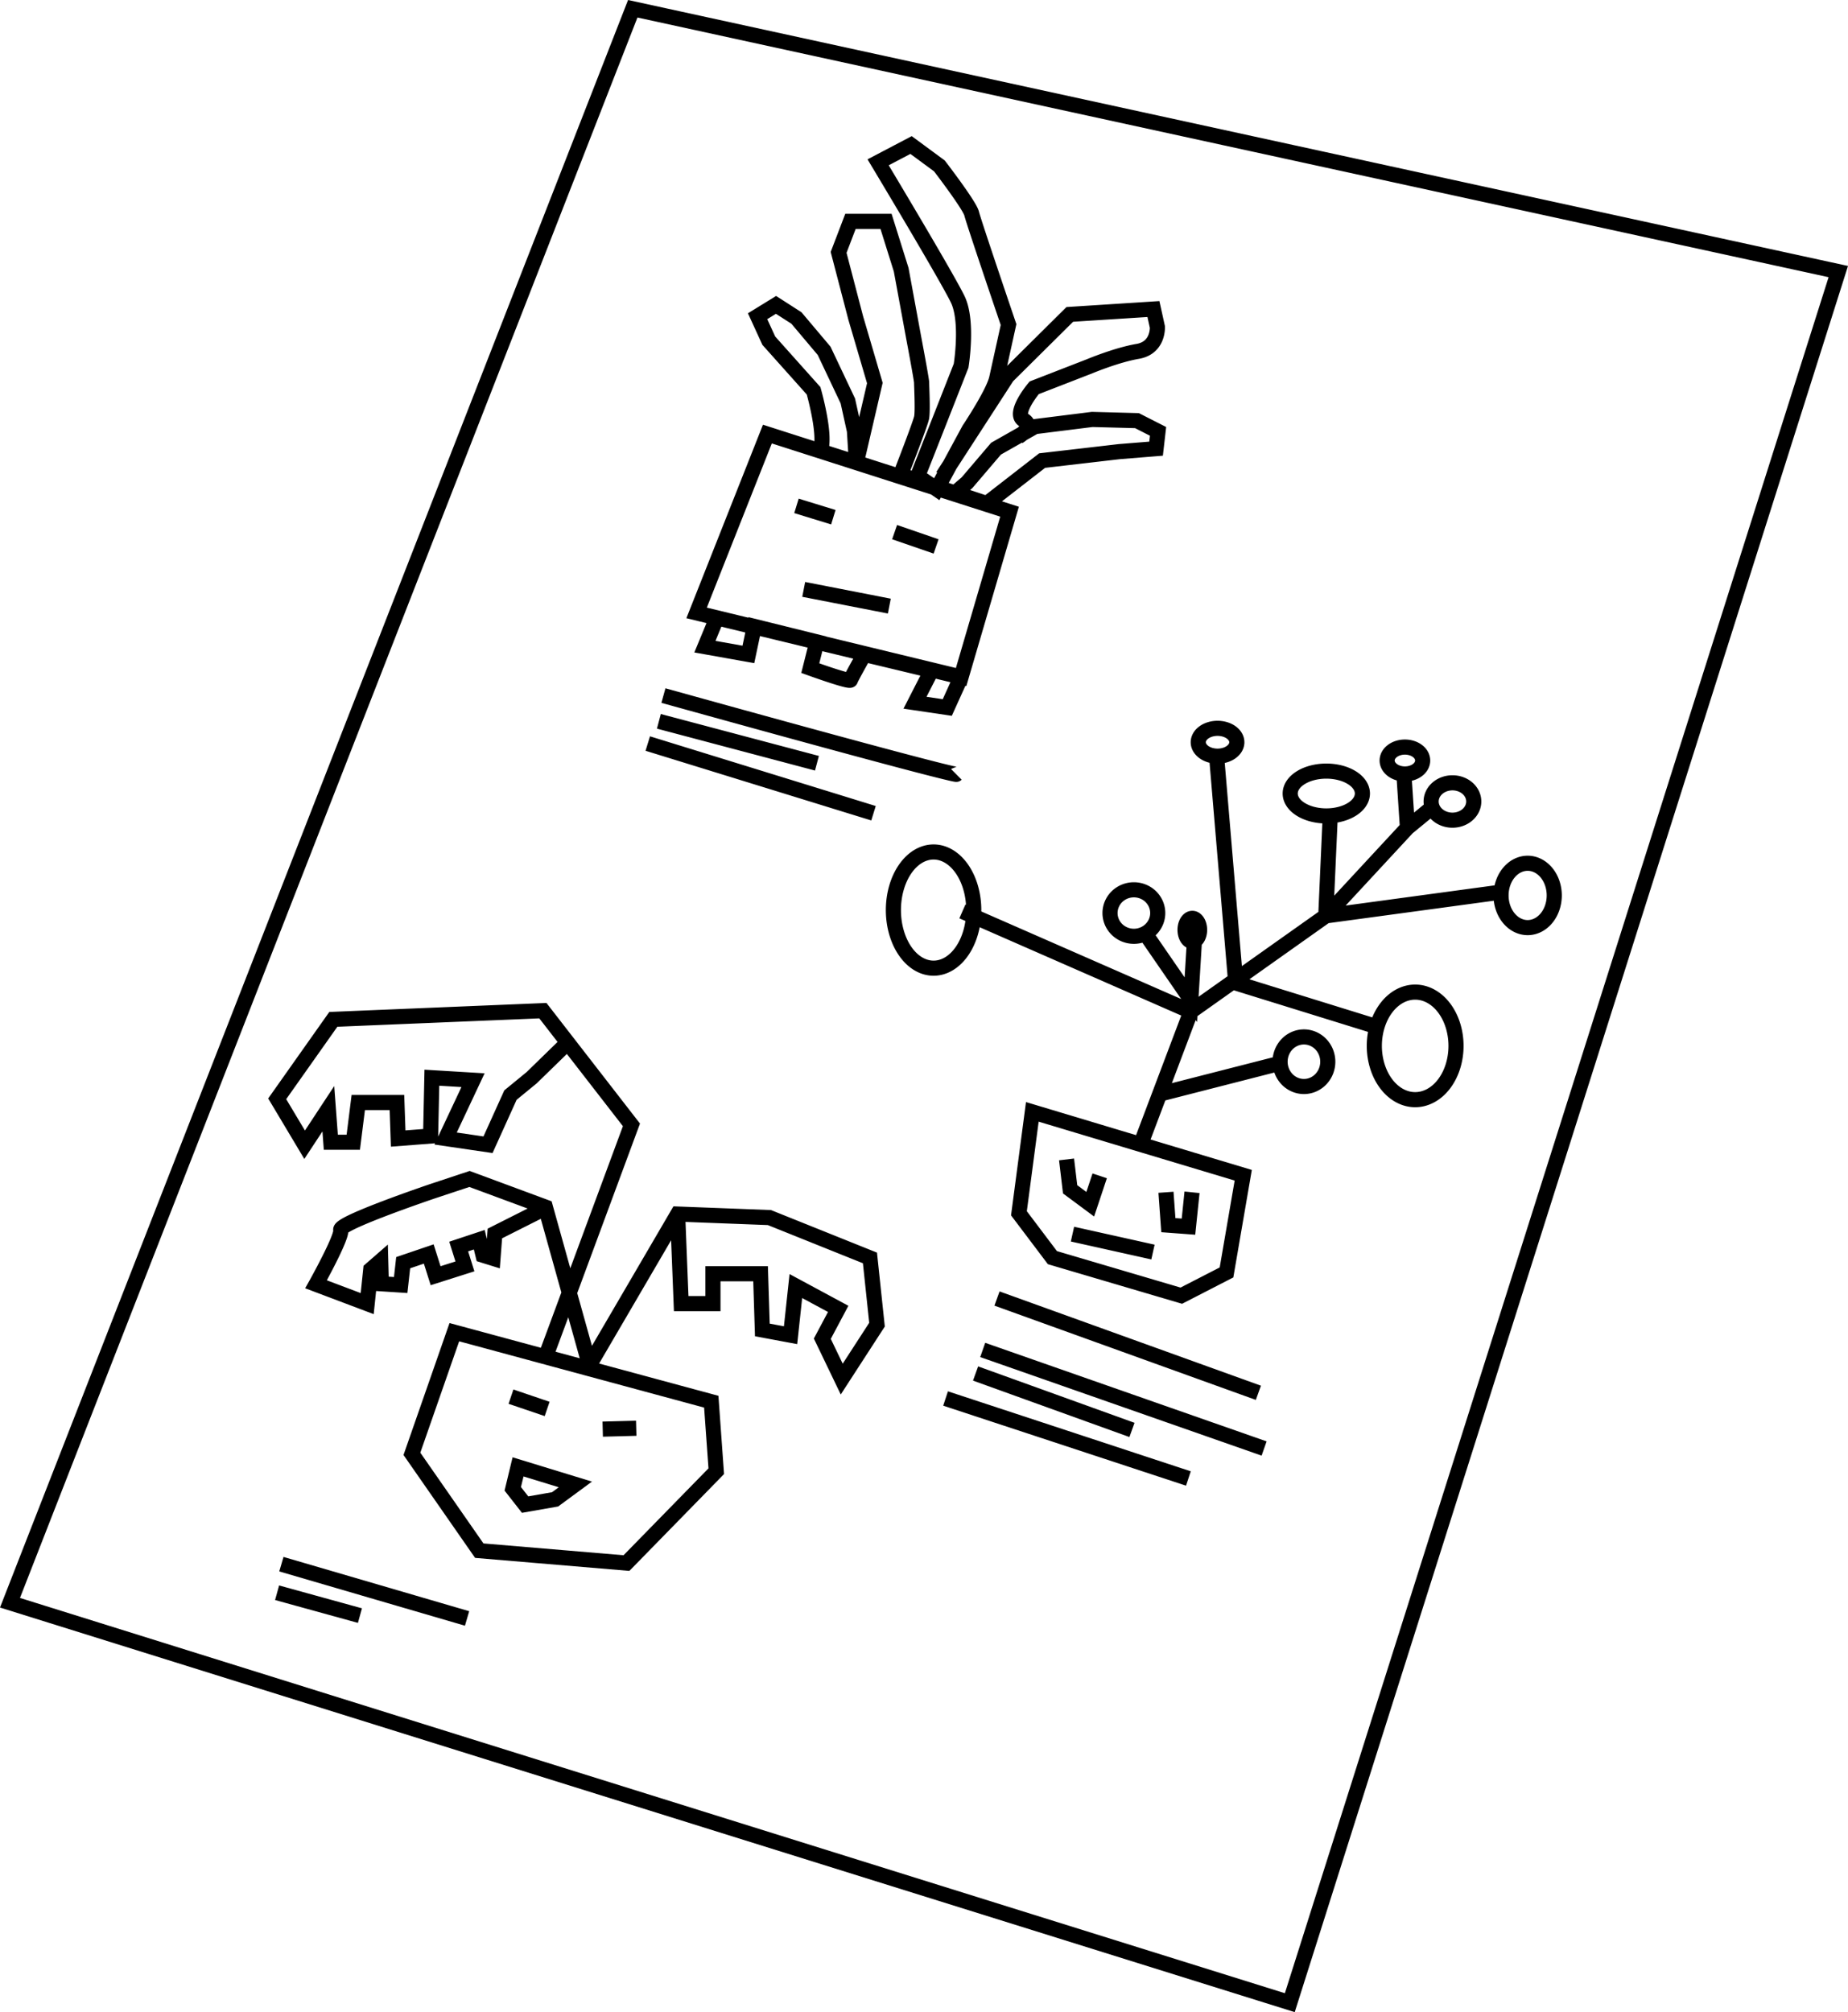
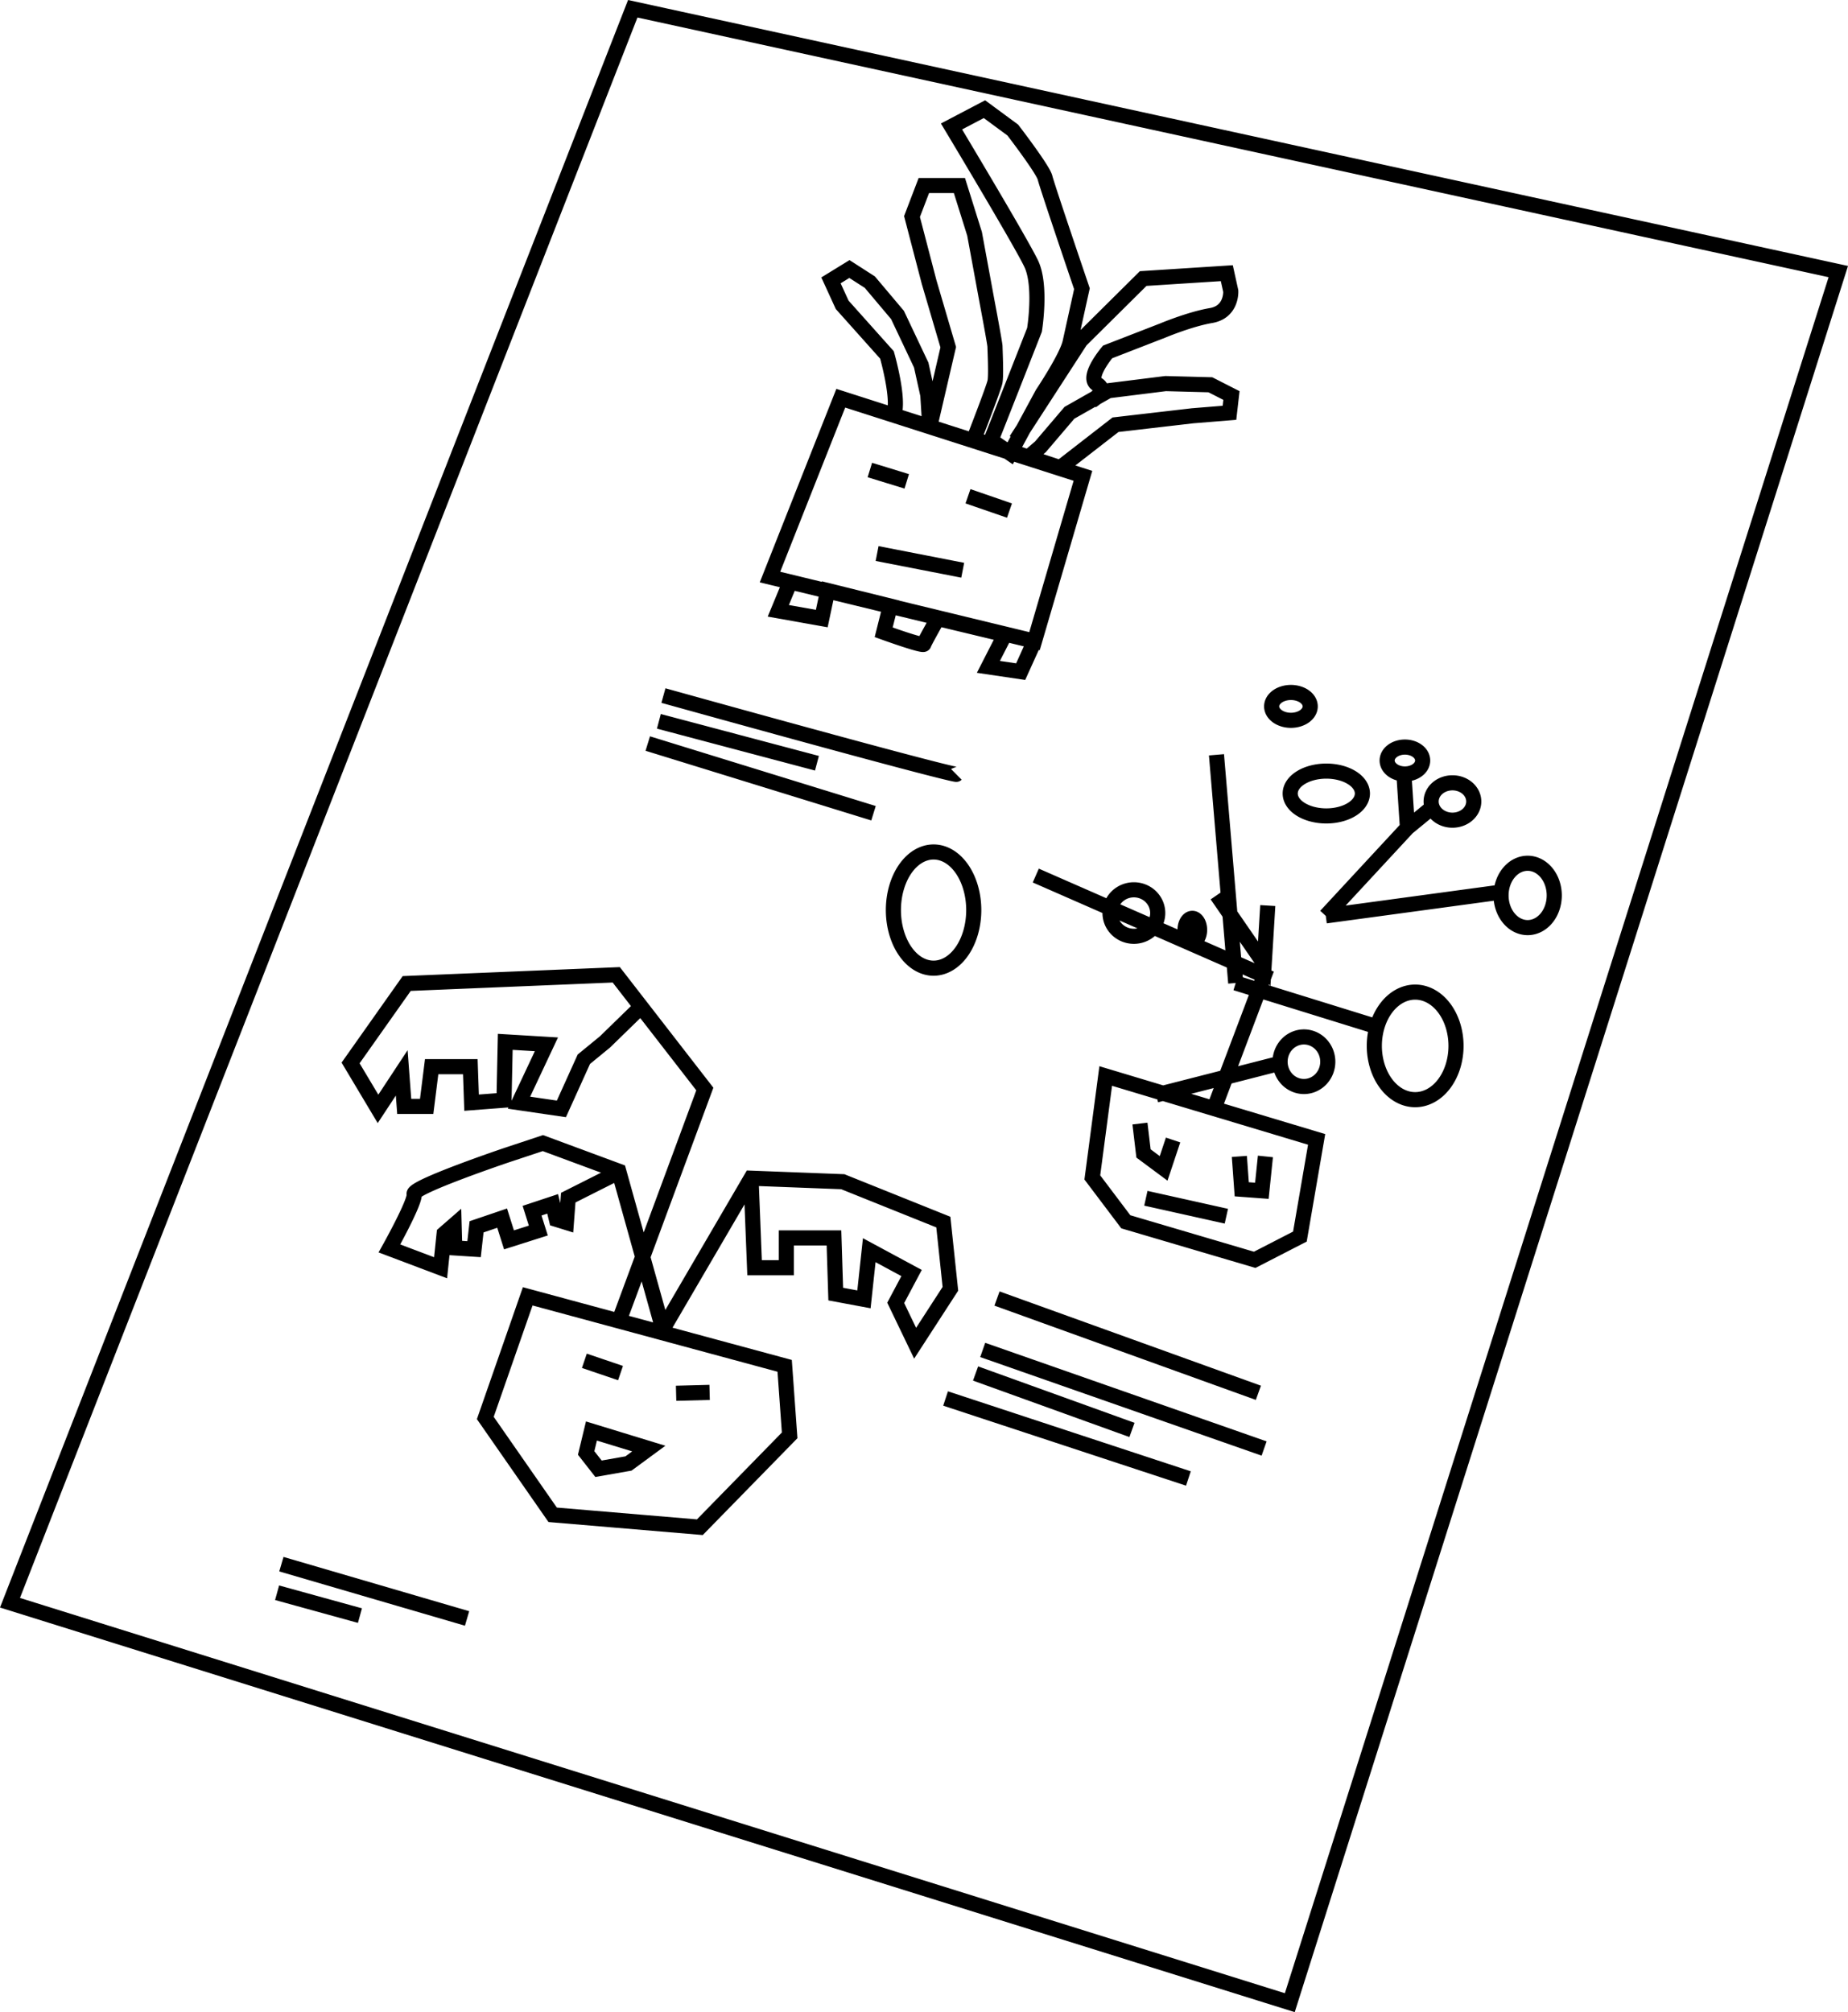
<svg xmlns="http://www.w3.org/2000/svg" xmlns:ns1="http://www.inkscape.org/namespaces/inkscape" xmlns:ns2="http://sodipodi.sourceforge.net/DTD/sodipodi-0.dtd" width="122.255mm" height="133.119mm" viewBox="0 0 122.255 133.119" version="1.1" id="svg867" ns1:version="1.1.1 (3bf5ae0d25, 2021-09-20)" ns2:docname="poster.svg" ns1:export-filename="C:\Users\Administrateur\Desktop\Débrouillolab production\Claire G\Atelier facile\Programmation\Image communication\Image_ateliers_pratiques\Poster.jpg" ns1:export-xdpi="205" ns1:export-ydpi="205">
  <defs id="defs861" />
  <ns2:namedview id="base" pagecolor="#ffffff" bordercolor="#666666" borderopacity="1.0" ns1:pageopacity="0.0" ns1:pageshadow="2" ns1:zoom="0.7" ns1:cx="336.42857" ns1:cy="2.1428571" ns1:document-units="mm" ns1:current-layer="layer1" showgrid="false" fit-margin-top="0" fit-margin-left="0" fit-margin-right="0" fit-margin-bottom="0" ns1:window-width="1366" ns1:window-height="705" ns1:window-x="-8" ns1:window-y="-8" ns1:window-maximized="1" ns1:pagecheckerboard="0" />
  <g ns1:label="Calque 1" ns1:groupmode="layer" id="layer1" transform="translate(-35.625,-91.557)">
-     <path id="path1529" style="fill:none;stroke:#000000;stroke-width:1;stroke-linecap:butt;stroke-linejoin:miter;stroke-miterlimit:4;stroke-dasharray:none;stroke-opacity:1" d="m 100.164,182.426 10.347,3.733 m -56.555,10.772 5.481,1.512 m -5.197,-3.402 12.284,3.591 m 31.656,-14.552 16.064,5.292 m -13.607,-8.504 18.615,6.52 m -17.67,-9.922 17.292,6.237 m -40.396,-42.954 14.934,4.61 m -14.199,-6.08 10.457,2.773 m -10.156,-4.477 c 19.243,5.345 19.377,5.212 19.377,5.212 m 24.574,19.012 a 1.578,1.64 0 0 1 -1.578,1.64 1.578,1.64 0 0 1 -1.578,-1.64 1.578,1.64 0 0 1 1.578,-1.64 1.578,1.64 0 0 1 1.578,1.64 z m 9.657,-17.216 a 1.41,1.236 0 0 1 -1.41,1.236 1.41,1.236 0 0 1 -1.41,-1.236 1.41,1.236 0 0 1 1.41,-1.236 1.41,1.236 0 0 1 1.41,1.236 z m -7.367,-0.528 a 2.388,1.483 0 0 1 -2.388,1.483 2.388,1.483 0 0 1 -2.388,-1.483 2.388,1.483 0 0 1 2.388,-1.483 2.388,1.483 0 0 1 2.388,1.483 z m 3.987,-2.183 a 1.175,0.89 0 0 1 -1.175,0.89 1.175,0.89 0 0 1 -1.175,-0.89 1.175,0.89 0 0 1 1.175,-0.89 1.175,0.89 0 0 1 1.175,0.89 z m 8.705,8.926 a 1.76,2.129 0 0 1 -1.76,2.129 1.76,2.129 0 0 1 -1.76,-2.129 1.76,2.129 0 0 1 1.76,-2.129 1.76,2.129 0 0 1 1.76,2.129 z m -6.499,9.954 a 2.702,3.558 0 0 1 -2.702,3.558 2.702,3.558 0 0 1 -2.702,-3.558 2.702,3.558 0 0 1 2.702,-3.558 2.702,3.558 0 0 1 2.702,3.558 z m -16.964,-7.675 a 0.481,0.764 0 0 1 -0.481,0.764 0.481,0.764 0 0 1 -0.481,-0.764 0.481,0.764 0 0 1 0.481,-0.764 0.481,0.764 0 0 1 0.481,0.764 z m -2.769,-1.114 a 1.578,1.538 0 0 1 -1.578,1.538 1.578,1.538 0 0 1 -1.578,-1.538 1.578,1.538 0 0 1 1.578,-1.538 1.578,1.538 0 0 1 1.578,1.538 z m -12.171,-0.196 a 2.658,3.844 0 0 1 -2.658,3.844 2.658,3.844 0 0 1 -2.658,-3.844 2.658,3.844 0 0 1 2.658,-3.844 2.658,3.844 0 0 1 2.658,3.844 z m 17.331,4.823 -1.274,-15.097 m -3.987,22.505 8.195,-2.097 m -2.935,-5.312 9.468,2.935 m -3.51,-7.373 11.594,-1.573 m -6.191,-4.258 1.566,-1.285 m -6.969,7.117 5.403,-5.832 v 0 l -0.235,-3.558 m -14.095,15.716 8.927,-6.326 0.313,-7.018 m -12.372,8.014 3.132,4.547 0.235,-3.855 m -3.445,13.138 3.211,-8.501 -15.113,-6.623 m 6.891,16.408 0.235,1.977 1.331,0.988 0.626,-1.878 m 4.385,1.087 0.157,2.175 1.331,0.099 0.235,-2.273 m -7.909,2.768 5.325,1.186 m -7.981,-9.275 -0.886,6.71 2.215,2.935 8.527,2.516 2.99,-1.538 1.107,-6.43 z m 13.529,-24.453 a 1.276,0.921 0 0 1 -1.276,0.921 1.276,0.921 0 0 1 -1.276,-0.921 1.276,0.921 0 0 1 1.276,-0.921 1.276,0.921 0 0 1 1.276,0.921 z m -47.551,47.94 3.793,1.161 -1.342,0.987 -1.984,0.348 -0.817,-1.045 z m 5.601,-2.497 2.217,-0.058 m -8.286,-2.091 2.392,0.813 m 2.801,-2.904 5.835,-9.989 6.068,0.232 6.652,2.671 0.467,4.414 -2.334,3.601 -1.284,-2.671 1.05,-1.974 -2.801,-1.51 -0.35,3.252 -1.867,-0.348 -0.117,-3.717 h -3.151 v 1.974 h -2.101 l -0.233,-5.894 m -5.835,9.959 -2.917,-10.453 -5.018,-1.858 -2.451,0.813 c 0,0 -6.185,2.091 -6.068,2.555 0.117,0.465 -1.634,3.601 -1.634,3.601 l 3.384,1.278 0.235,-2.256 0.66,-0.575 0.041,1.519 1.279,0.082 0.165,-1.478 1.692,-0.575 0.454,1.437 1.939,-0.616 -0.413,-1.314 1.362,-0.452 0.248,1.027 0.66,0.205 0.124,-1.643 3.342,-1.684 m -0.083,10.102 5.776,-15.604 -5.859,-7.556 -13.863,0.575 -3.713,5.256 1.815,3.039 1.568,-2.382 0.165,2.217 h 1.485 l 0.33,-2.628 h 2.558 l 0.083,2.382 2.145,-0.164 0.083,-3.86 2.723,0.164 -1.815,3.86 2.806,0.411 1.485,-3.285 1.403,-1.15 2.394,-2.332 m -7.51,19.168 -2.806,8.048 4.456,6.406 9.737,0.821 5.941,-6.077 -0.33,-4.599 z m 17.361,-47.247 -0.784,1.894 2.876,0.513 0.392,-1.855 4.139,1.026 -0.436,1.736 c 0,0 2.614,0.947 2.658,0.789 0.044,-0.158 0.915,-1.697 0.915,-1.697 l 4.444,1.066 -1.089,2.131 2.135,0.316 0.914,-2.019 m -10.412,-5.795 5.664,1.105 m 0.349,-4.894 2.745,0.947 m -9.237,-2.684 2.44,0.75 m 7.233,-2.723 4.27,-6.59 4.139,-4.104 5.533,-0.355 0.261,1.184 c 0,0 0.087,1.381 -1.307,1.618 -1.394,0.237 -3.181,0.987 -3.181,0.987 l -3.66,1.421 c 0,0 -1.438,1.697 -0.697,2.131 0.741,0.434 -0.349,1.105 -0.349,1.105 m -6.666,2.605 c 0.087,-0.197 2.876,-7.301 2.876,-7.301 0,0 0.479,-2.92 -0.218,-4.38 -0.697,-1.46 -5.272,-9.077 -5.272,-9.077 l 2.179,-1.144 1.874,1.381 c 0,0 2.004,2.605 2.135,3.157 0.131,0.552 2.44,7.34 2.44,7.34 0,0 -0.566,2.565 -0.784,3.552 -0.218,0.987 -1.83,3.394 -1.83,3.394 l -2.135,3.946 z m -6.448,-1.657 c 0.436,-0.947 -0.436,-3.986 -0.436,-3.986 l -2.963,-3.315 -0.741,-1.618 1.22,-0.75 1.351,0.868 1.83,2.171 1.569,3.315 0.436,1.973 0.131,2.092 1.22,-5.249 -1.264,-4.302 -1.133,-4.341 0.784,-2.052 h 2.353 l 1.002,3.197 0.828,4.499 c 0,0 0.523,2.762 0.523,2.96 0,0.197 0.087,1.894 0,2.328 -0.087,0.434 -1.394,3.789 -1.394,3.789 l 5.708,1.894 3.66,-2.841 5.098,-0.592 2.44,-0.197 0.131,-1.144 -1.394,-0.71 -2.963,-0.079 -3.791,0.474 -2.571,1.46 -1.917,2.249 -0.784,0.671 m -12.425,-3.886 -4.683,11.832 17.499,4.242 3.204,-10.939 z M 77.485,92.137 157.238,109.524 120.952,224.051 36.286,197.592 Z" />
+     <path id="path1529" style="fill:none;stroke:#000000;stroke-width:1;stroke-linecap:butt;stroke-linejoin:miter;stroke-miterlimit:4;stroke-dasharray:none;stroke-opacity:1" d="m 100.164,182.426 10.347,3.733 m -56.555,10.772 5.481,1.512 m -5.197,-3.402 12.284,3.591 m 31.656,-14.552 16.064,5.292 m -13.607,-8.504 18.615,6.52 m -17.67,-9.922 17.292,6.237 m -40.396,-42.954 14.934,4.61 m -14.199,-6.08 10.457,2.773 m -10.156,-4.477 c 19.243,5.345 19.377,5.212 19.377,5.212 m 24.574,19.012 a 1.578,1.64 0 0 1 -1.578,1.64 1.578,1.64 0 0 1 -1.578,-1.64 1.578,1.64 0 0 1 1.578,-1.64 1.578,1.64 0 0 1 1.578,1.64 z m 9.657,-17.216 a 1.41,1.236 0 0 1 -1.41,1.236 1.41,1.236 0 0 1 -1.41,-1.236 1.41,1.236 0 0 1 1.41,-1.236 1.41,1.236 0 0 1 1.41,1.236 z m -7.367,-0.528 a 2.388,1.483 0 0 1 -2.388,1.483 2.388,1.483 0 0 1 -2.388,-1.483 2.388,1.483 0 0 1 2.388,-1.483 2.388,1.483 0 0 1 2.388,1.483 z m 3.987,-2.183 a 1.175,0.89 0 0 1 -1.175,0.89 1.175,0.89 0 0 1 -1.175,-0.89 1.175,0.89 0 0 1 1.175,-0.89 1.175,0.89 0 0 1 1.175,0.89 z m 8.705,8.926 a 1.76,2.129 0 0 1 -1.76,2.129 1.76,2.129 0 0 1 -1.76,-2.129 1.76,2.129 0 0 1 1.76,-2.129 1.76,2.129 0 0 1 1.76,2.129 z m -6.499,9.954 a 2.702,3.558 0 0 1 -2.702,3.558 2.702,3.558 0 0 1 -2.702,-3.558 2.702,3.558 0 0 1 2.702,-3.558 2.702,3.558 0 0 1 2.702,3.558 z m -16.964,-7.675 a 0.481,0.764 0 0 1 -0.481,0.764 0.481,0.764 0 0 1 -0.481,-0.764 0.481,0.764 0 0 1 0.481,-0.764 0.481,0.764 0 0 1 0.481,0.764 z m -2.769,-1.114 a 1.578,1.538 0 0 1 -1.578,1.538 1.578,1.538 0 0 1 -1.578,-1.538 1.578,1.538 0 0 1 1.578,-1.538 1.578,1.538 0 0 1 1.578,1.538 z m -12.171,-0.196 a 2.658,3.844 0 0 1 -2.658,3.844 2.658,3.844 0 0 1 -2.658,-3.844 2.658,3.844 0 0 1 2.658,-3.844 2.658,3.844 0 0 1 2.658,3.844 z m 17.331,4.823 -1.274,-15.097 m -3.987,22.505 8.195,-2.097 m -2.935,-5.312 9.468,2.935 m -3.51,-7.373 11.594,-1.573 m -6.191,-4.258 1.566,-1.285 m -6.969,7.117 5.403,-5.832 v 0 l -0.235,-3.558 m -12.372,8.014 3.132,4.547 0.235,-3.855 m -3.445,13.138 3.211,-8.501 -15.113,-6.623 m 6.891,16.408 0.235,1.977 1.331,0.988 0.626,-1.878 m 4.385,1.087 0.157,2.175 1.331,0.099 0.235,-2.273 m -7.909,2.768 5.325,1.186 m -7.981,-9.275 -0.886,6.71 2.215,2.935 8.527,2.516 2.99,-1.538 1.107,-6.43 z m 13.529,-24.453 a 1.276,0.921 0 0 1 -1.276,0.921 1.276,0.921 0 0 1 -1.276,-0.921 1.276,0.921 0 0 1 1.276,-0.921 1.276,0.921 0 0 1 1.276,0.921 z m -47.551,47.94 3.793,1.161 -1.342,0.987 -1.984,0.348 -0.817,-1.045 z m 5.601,-2.497 2.217,-0.058 m -8.286,-2.091 2.392,0.813 m 2.801,-2.904 5.835,-9.989 6.068,0.232 6.652,2.671 0.467,4.414 -2.334,3.601 -1.284,-2.671 1.05,-1.974 -2.801,-1.51 -0.35,3.252 -1.867,-0.348 -0.117,-3.717 h -3.151 v 1.974 h -2.101 l -0.233,-5.894 m -5.835,9.959 -2.917,-10.453 -5.018,-1.858 -2.451,0.813 c 0,0 -6.185,2.091 -6.068,2.555 0.117,0.465 -1.634,3.601 -1.634,3.601 l 3.384,1.278 0.235,-2.256 0.66,-0.575 0.041,1.519 1.279,0.082 0.165,-1.478 1.692,-0.575 0.454,1.437 1.939,-0.616 -0.413,-1.314 1.362,-0.452 0.248,1.027 0.66,0.205 0.124,-1.643 3.342,-1.684 m -0.083,10.102 5.776,-15.604 -5.859,-7.556 -13.863,0.575 -3.713,5.256 1.815,3.039 1.568,-2.382 0.165,2.217 h 1.485 l 0.33,-2.628 h 2.558 l 0.083,2.382 2.145,-0.164 0.083,-3.86 2.723,0.164 -1.815,3.86 2.806,0.411 1.485,-3.285 1.403,-1.15 2.394,-2.332 m -7.51,19.168 -2.806,8.048 4.456,6.406 9.737,0.821 5.941,-6.077 -0.33,-4.599 z m 17.361,-47.247 -0.784,1.894 2.876,0.513 0.392,-1.855 4.139,1.026 -0.436,1.736 c 0,0 2.614,0.947 2.658,0.789 0.044,-0.158 0.915,-1.697 0.915,-1.697 l 4.444,1.066 -1.089,2.131 2.135,0.316 0.914,-2.019 m -10.412,-5.795 5.664,1.105 m 0.349,-4.894 2.745,0.947 m -9.237,-2.684 2.44,0.75 m 7.233,-2.723 4.27,-6.59 4.139,-4.104 5.533,-0.355 0.261,1.184 c 0,0 0.087,1.381 -1.307,1.618 -1.394,0.237 -3.181,0.987 -3.181,0.987 l -3.66,1.421 c 0,0 -1.438,1.697 -0.697,2.131 0.741,0.434 -0.349,1.105 -0.349,1.105 m -6.666,2.605 c 0.087,-0.197 2.876,-7.301 2.876,-7.301 0,0 0.479,-2.92 -0.218,-4.38 -0.697,-1.46 -5.272,-9.077 -5.272,-9.077 l 2.179,-1.144 1.874,1.381 c 0,0 2.004,2.605 2.135,3.157 0.131,0.552 2.44,7.34 2.44,7.34 0,0 -0.566,2.565 -0.784,3.552 -0.218,0.987 -1.83,3.394 -1.83,3.394 l -2.135,3.946 z m -6.448,-1.657 c 0.436,-0.947 -0.436,-3.986 -0.436,-3.986 l -2.963,-3.315 -0.741,-1.618 1.22,-0.75 1.351,0.868 1.83,2.171 1.569,3.315 0.436,1.973 0.131,2.092 1.22,-5.249 -1.264,-4.302 -1.133,-4.341 0.784,-2.052 h 2.353 l 1.002,3.197 0.828,4.499 c 0,0 0.523,2.762 0.523,2.96 0,0.197 0.087,1.894 0,2.328 -0.087,0.434 -1.394,3.789 -1.394,3.789 l 5.708,1.894 3.66,-2.841 5.098,-0.592 2.44,-0.197 0.131,-1.144 -1.394,-0.71 -2.963,-0.079 -3.791,0.474 -2.571,1.46 -1.917,2.249 -0.784,0.671 m -12.425,-3.886 -4.683,11.832 17.499,4.242 3.204,-10.939 z M 77.485,92.137 157.238,109.524 120.952,224.051 36.286,197.592 Z" />
  </g>
</svg>